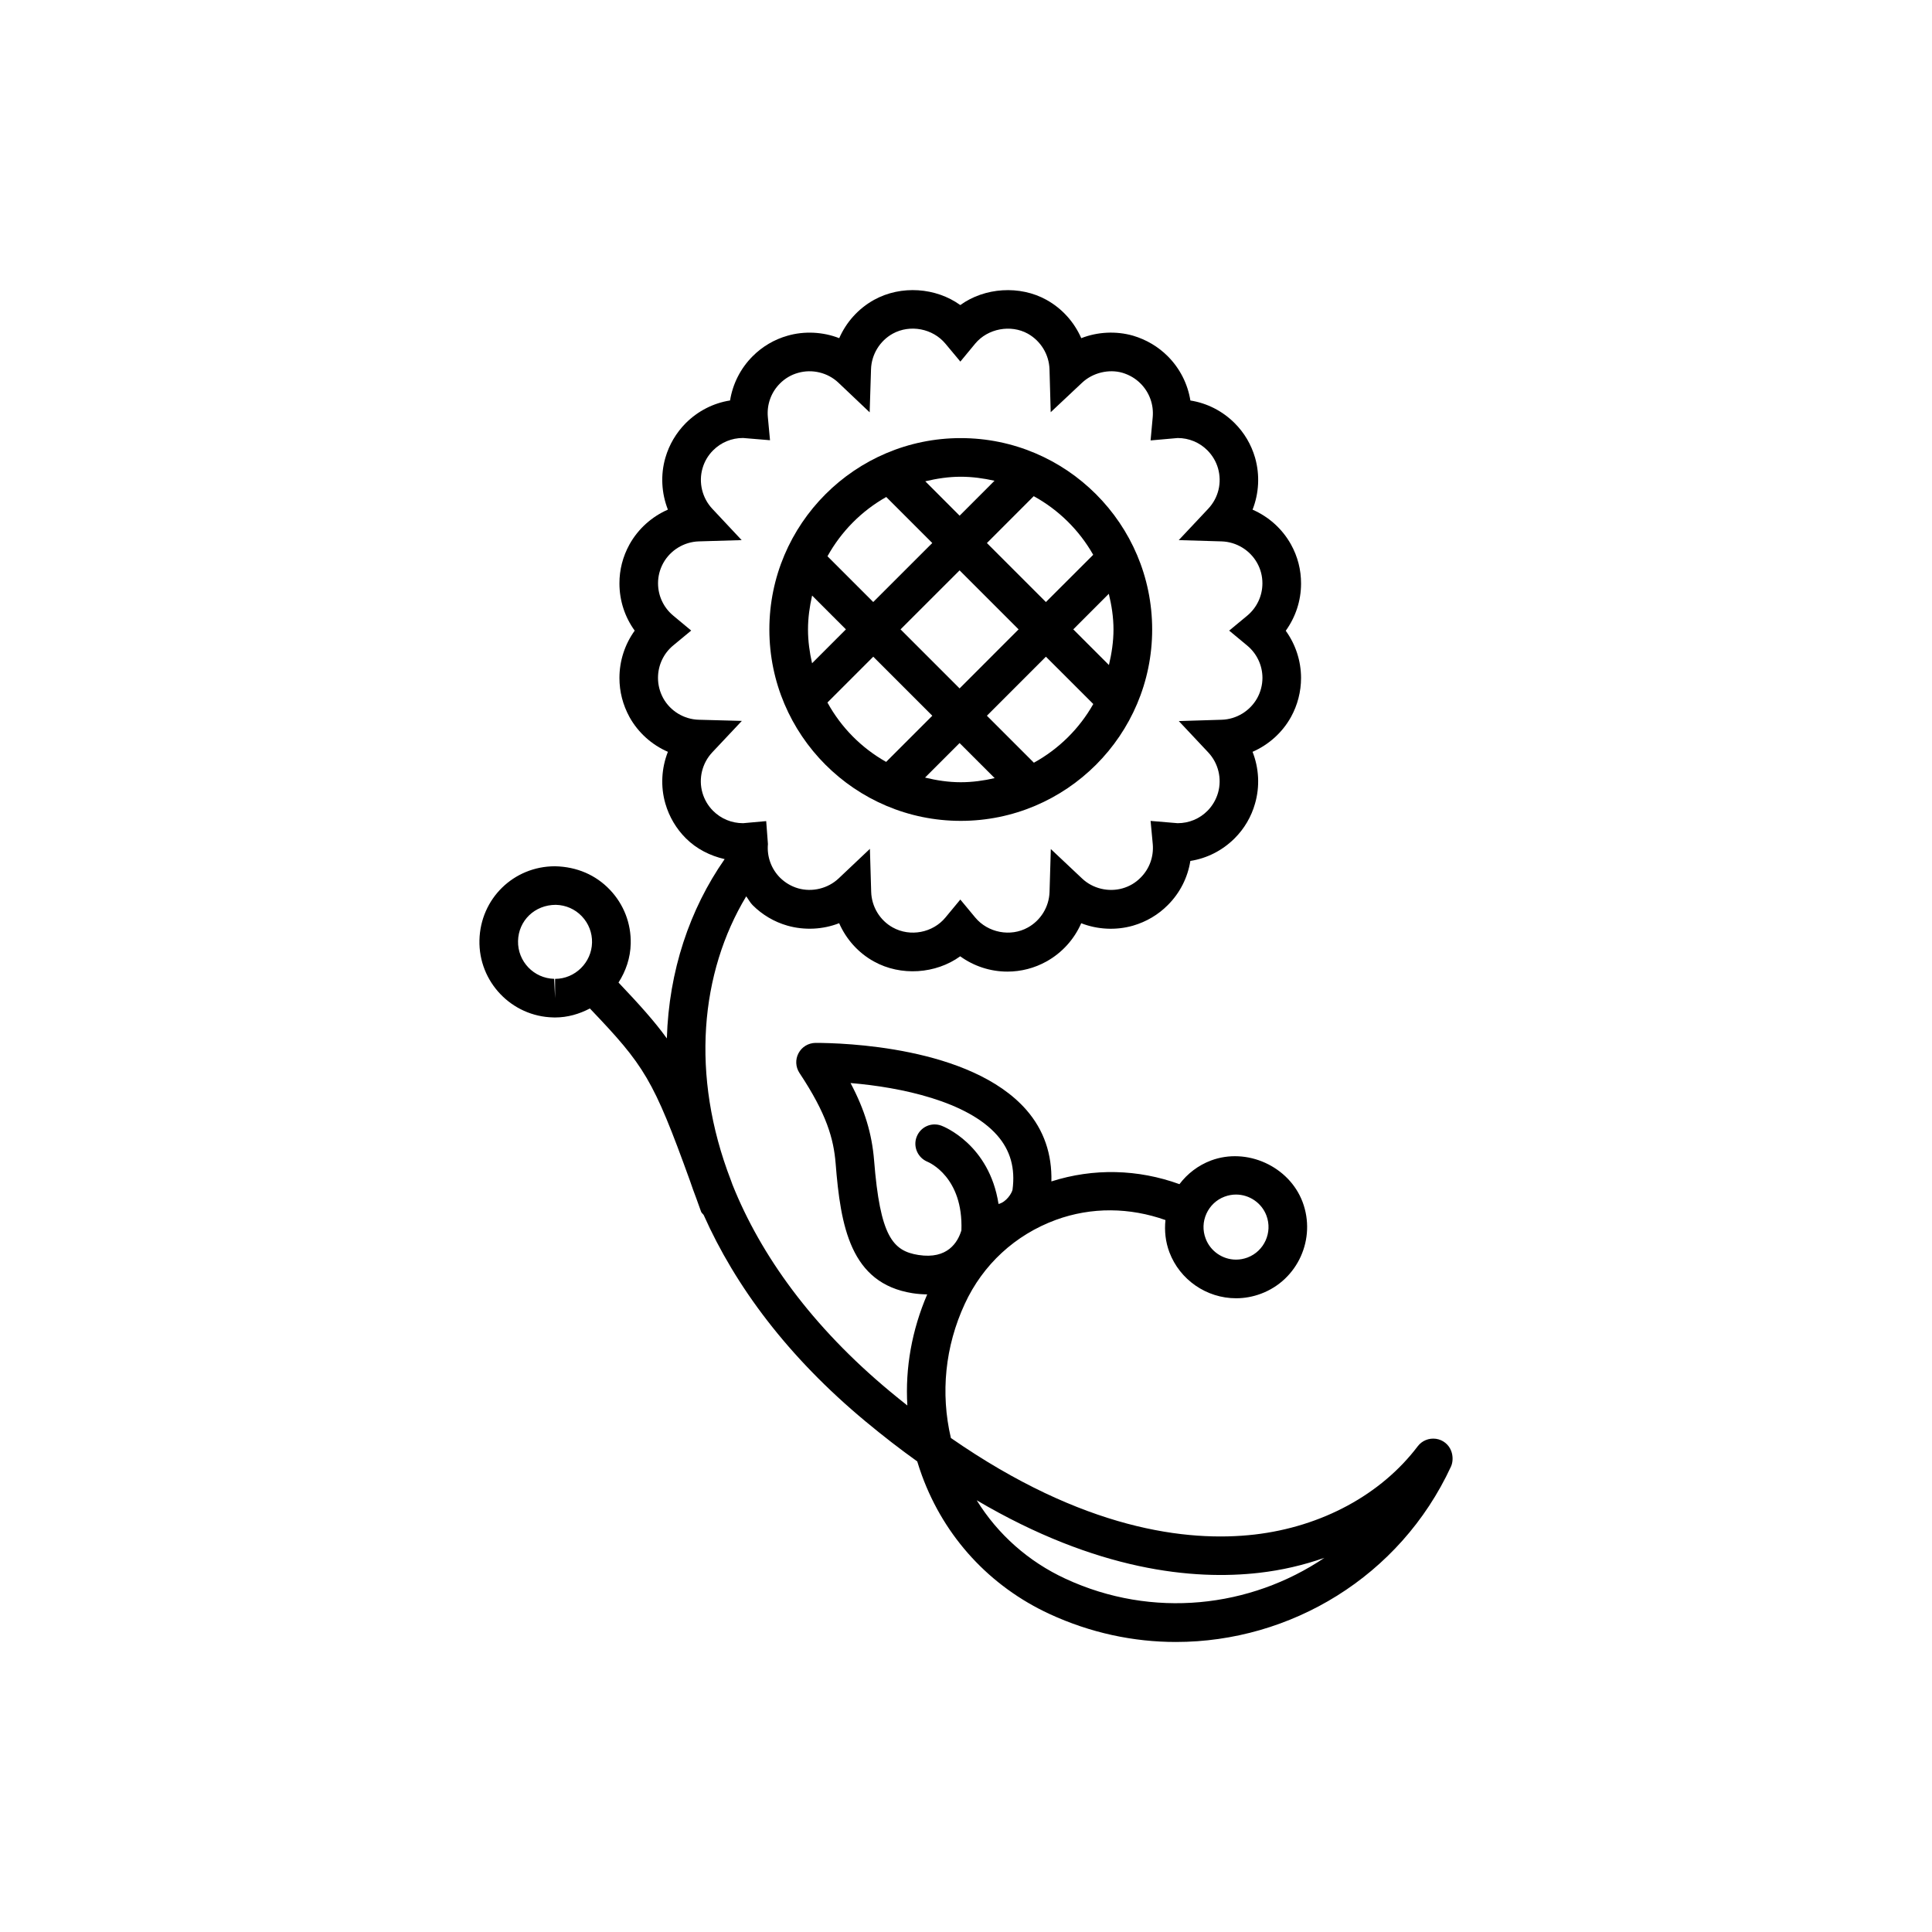
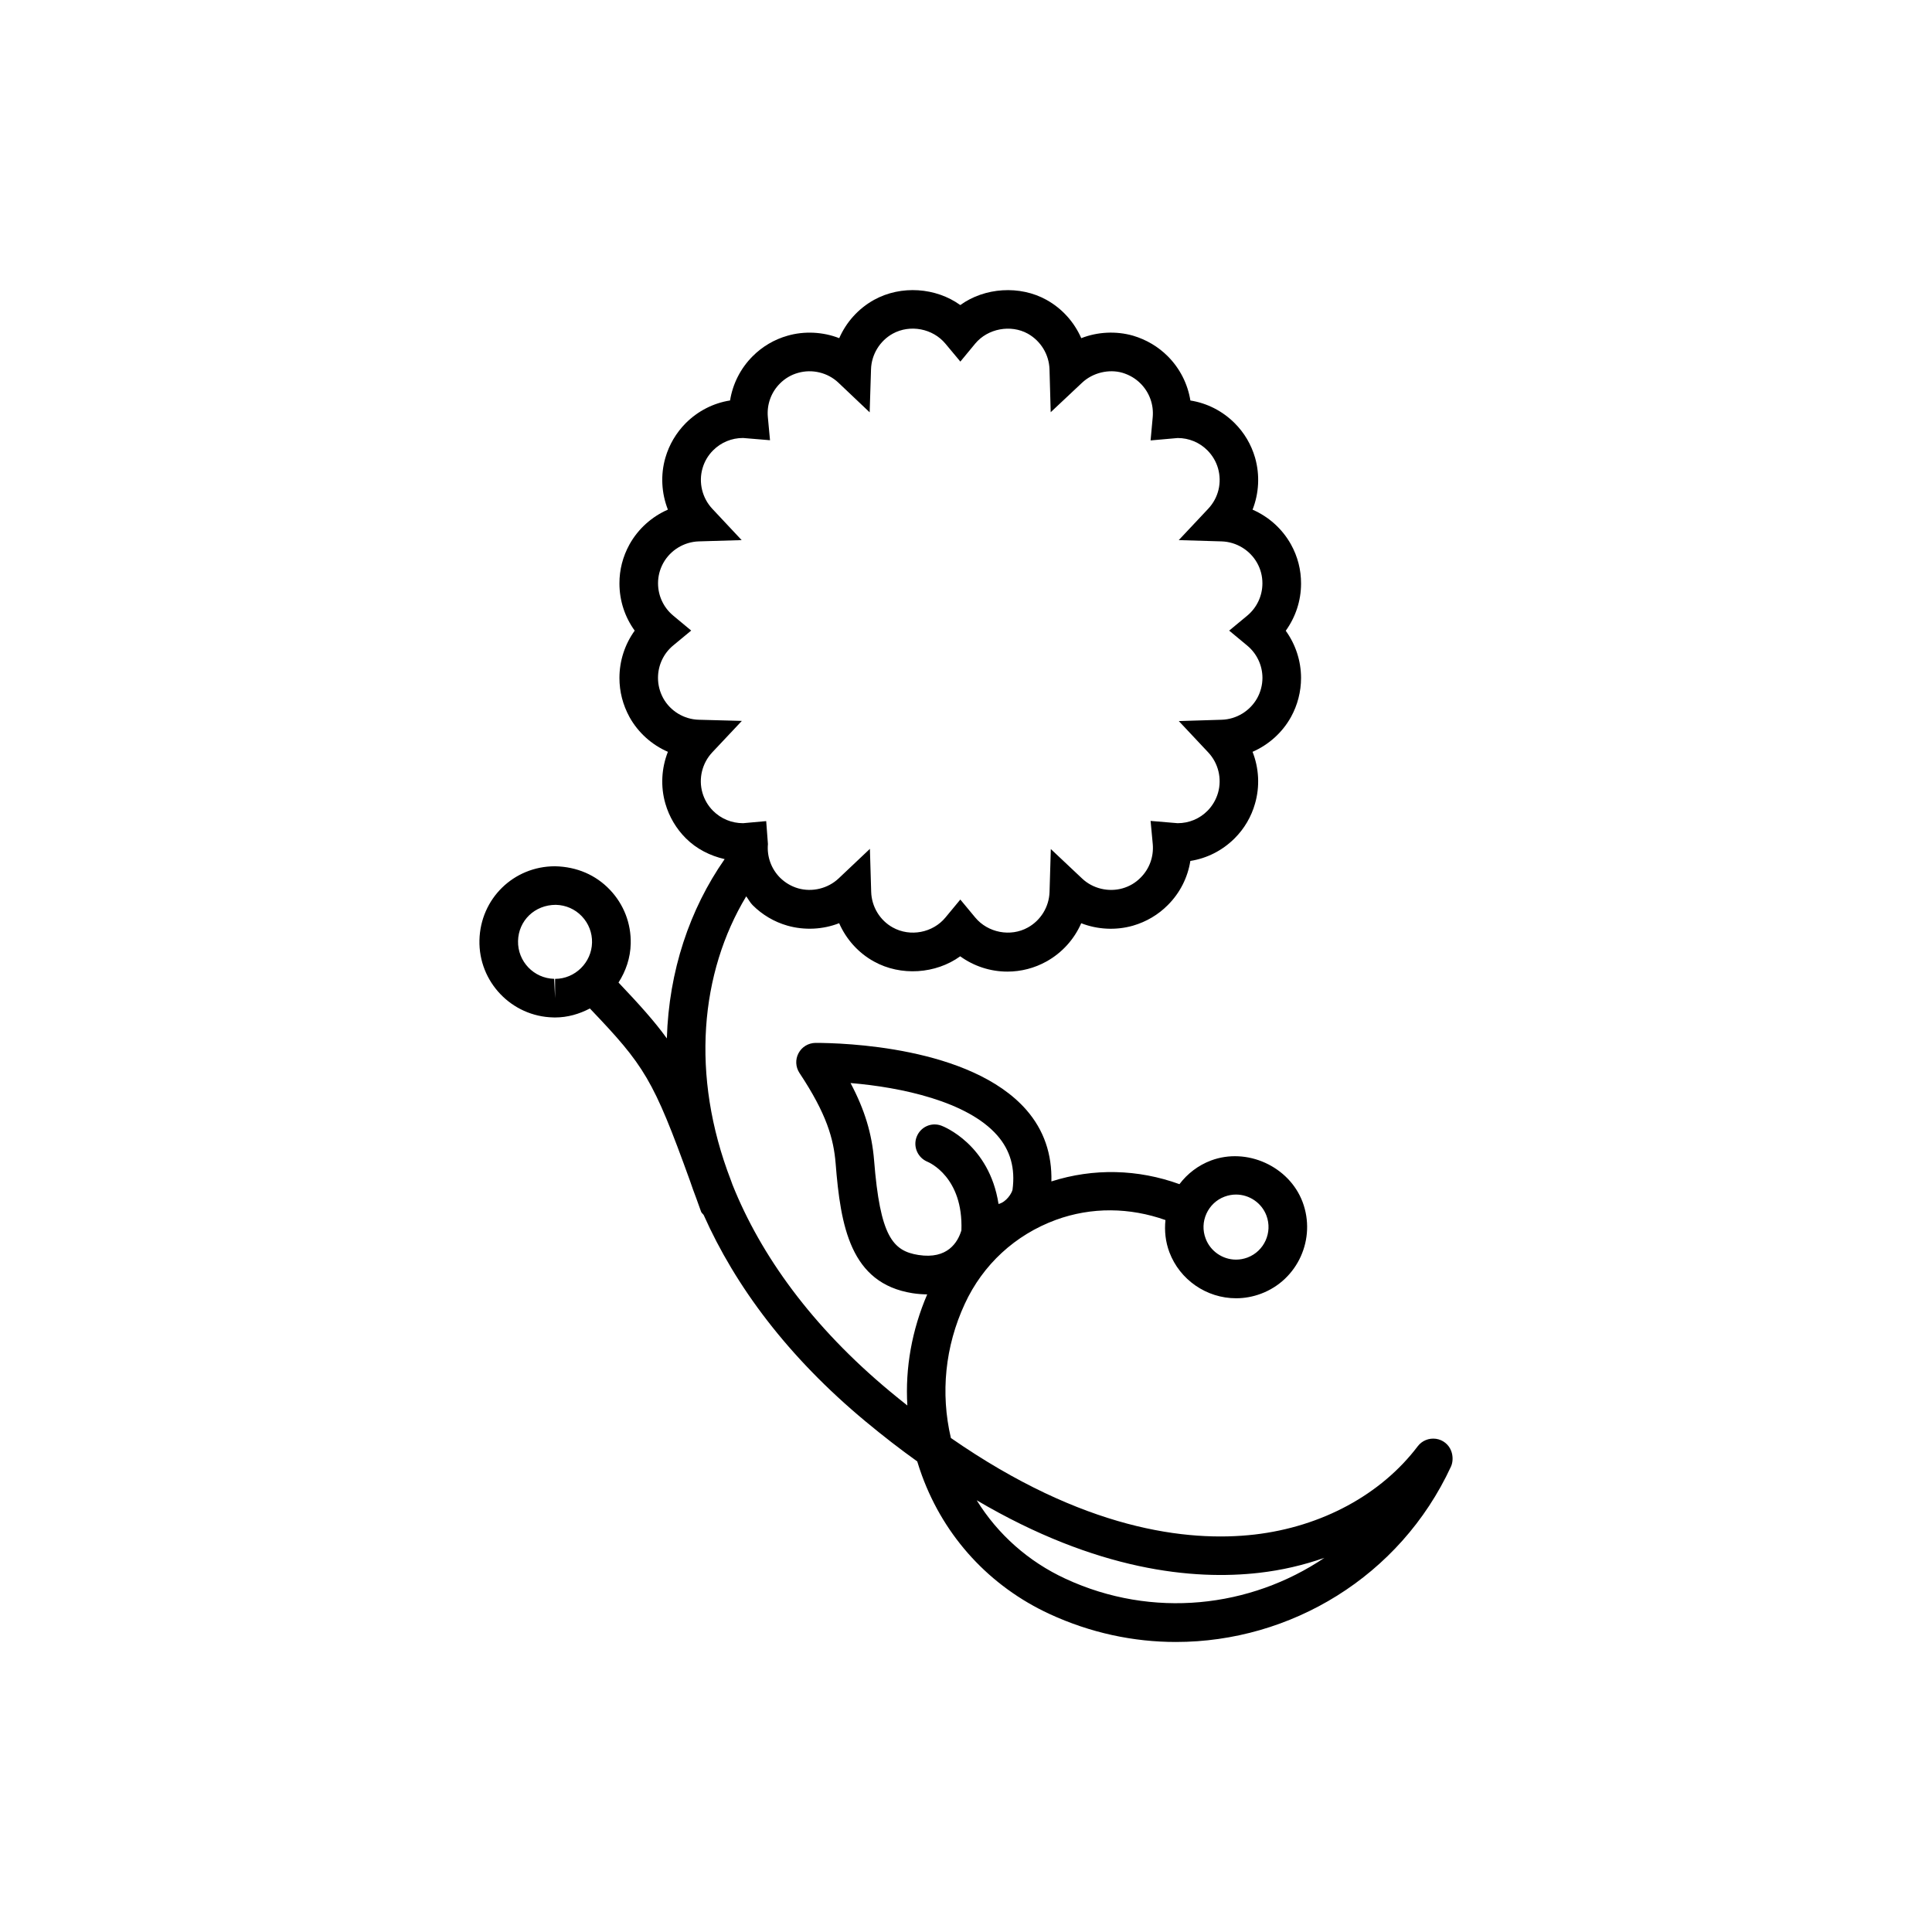
<svg xmlns="http://www.w3.org/2000/svg" version="1.1" id="Layer_1" x="0px" y="0px" width="50px" height="50px" viewBox="0 0 50 50" enable-background="new 0 0 50 50" xml:space="preserve">
  <g>
-     <path d="M24.864,21.244c2.731,0,4.954-2.222,4.954-4.953c0-2.73-2.222-4.953-4.954-4.953c-2.731,0-4.953,2.223-4.953,4.953   C19.911,19.022,22.133,21.244,24.864,21.244z M21.414,18.181l1.186-1.186l1.528,1.528l-1.195,1.195   C22.292,19.356,21.768,18.826,21.414,18.181z M23.306,16.288l1.528-1.527l1.527,1.527l-1.527,1.528L23.306,16.288z M24.864,20.244   c-0.319,0-0.626-0.048-0.924-0.12l0.894-0.894l0.908,0.908C25.458,20.203,25.167,20.244,24.864,20.244z M26.757,19.739   l-1.216-1.216l1.527-1.528l1.226,1.225C27.932,18.86,27.401,19.384,26.757,19.739z M28.696,15.367   c0.072,0.298,0.121,0.604,0.121,0.924c0,0.318-0.048,0.623-0.118,0.92l-0.923-0.923L28.696,15.367z M28.292,14.358l-1.224,1.223   l-1.527-1.527l1.212-1.213C27.397,13.195,27.929,13.719,28.292,14.358z M24.864,12.338c0.301,0,0.592,0.041,0.874,0.104   l-0.903,0.904l-0.889-0.89C24.241,12.386,24.546,12.338,24.864,12.338z M22.936,12.862l1.191,1.191l-1.528,1.527l-1.184-1.184   C21.771,13.754,22.295,13.224,22.936,12.862z M20.911,16.291c0-0.303,0.042-0.595,0.106-0.878l0.875,0.875l-0.876,0.877   C20.952,16.883,20.911,16.593,20.911,16.291z" />
    <path d="M14.318,26.331c0.004,0,0.043,0.001,0.047,0.001c0.325,0,0.629-0.09,0.901-0.233c1.415,1.484,1.638,1.823,2.592,4.464   c0.052,0.149,0.102,0.298,0.161,0.447c0.041,0.114,0.08,0.223,0.124,0.345c0.013,0.038,0.047,0.058,0.068,0.089   c0.815,1.831,2.168,3.663,4.188,5.341c0.456,0.379,0.902,0.724,1.339,1.036c0.037,0.123,0.078,0.246,0.123,0.368   c0.585,1.596,1.757,2.866,3.299,3.58c1.062,0.491,2.177,0.726,3.275,0.725c2.957,0,5.793-1.684,7.115-4.537   c0.056-0.12,0.055-0.276,0.009-0.401c-0.062-0.171-0.215-0.294-0.396-0.32c-0.185-0.025-0.362,0.049-0.472,0.193   c-0.946,1.251-2.486,2.084-4.224,2.285c-1.737,0.199-4.428-0.118-7.858-2.499c-0.272-1.16-0.15-2.371,0.359-3.47   c0.469-1.017,1.305-1.787,2.356-2.174c0.928-0.34,1.918-0.322,2.838,0.004c-0.029,0.279,0,0.562,0.102,0.833   c0.269,0.713,0.961,1.191,1.725,1.191c0.222,0,0.439-0.04,0.649-0.119c0.95-0.357,1.43-1.424,1.072-2.375   c-0.347-0.918-1.439-1.421-2.373-1.07c-0.329,0.125-0.606,0.338-0.813,0.611c-1.072-0.389-2.222-0.419-3.314-0.071   c0.017-0.702-0.19-1.326-0.648-1.851c-1.443-1.648-4.77-1.734-5.459-1.734h-0.001c-0.184,0.004-0.351,0.104-0.437,0.268   c-0.086,0.162-0.076,0.356,0.025,0.51c0.705,1.062,0.884,1.704,0.936,2.34c0.129,1.625,0.379,3.105,1.99,3.36   c0.136,0.021,0.261,0.029,0.38,0.031c-0.395,0.92-0.572,1.898-0.514,2.875c-0.146-0.115-0.293-0.235-0.442-0.358   c-2.034-1.688-3.355-3.536-4.084-5.358c-0.013-0.037-0.028-0.077-0.041-0.114c-1.052-2.722-0.79-5.375,0.397-7.347   c0.057,0.075,0.098,0.16,0.166,0.228c0.248,0.249,0.558,0.433,0.898,0.53c0.441,0.126,0.922,0.102,1.341-0.063   c0.182,0.415,0.496,0.769,0.9,0.991c0.696,0.387,1.601,0.323,2.233-0.134c0.353,0.255,0.779,0.396,1.223,0.396   c0.353,0,0.701-0.091,1.007-0.261c0.405-0.224,0.721-0.576,0.902-0.991c0.419,0.164,0.901,0.19,1.343,0.062   c0.341-0.099,0.651-0.283,0.896-0.53c0.315-0.313,0.517-0.714,0.585-1.144c0.434-0.068,0.831-0.271,1.146-0.585   c0.249-0.248,0.432-0.559,0.527-0.896c0.13-0.446,0.103-0.92-0.063-1.343c0.416-0.182,0.77-0.496,0.995-0.902   c0.17-0.309,0.26-0.657,0.26-1.011c-0.001-0.443-0.142-0.868-0.396-1.22c0.254-0.354,0.396-0.776,0.396-1.221   c0.001-0.357-0.086-0.697-0.26-1.012c-0.226-0.406-0.579-0.72-0.995-0.901c0.166-0.423,0.193-0.896,0.065-1.345   c-0.1-0.342-0.277-0.643-0.529-0.895c-0.315-0.314-0.713-0.517-1.145-0.585c-0.069-0.43-0.271-0.83-0.585-1.145   c-0.245-0.246-0.554-0.43-0.897-0.532c-0.44-0.126-0.923-0.101-1.342,0.064c-0.181-0.414-0.495-0.767-0.899-0.991   c-0.69-0.384-1.601-0.322-2.232,0.134c-0.63-0.454-1.531-0.521-2.231-0.135c-0.406,0.225-0.72,0.577-0.902,0.992   c-0.419-0.165-0.907-0.189-1.34-0.063c-0.339,0.096-0.65,0.279-0.9,0.53c-0.314,0.314-0.516,0.715-0.585,1.145   c-0.432,0.068-0.83,0.271-1.146,0.586c-0.249,0.25-0.431,0.56-0.528,0.896c-0.129,0.446-0.101,0.919,0.065,1.343   c-0.416,0.182-0.769,0.496-0.995,0.903c-0.173,0.315-0.26,0.655-0.259,1.008c0,0.444,0.14,0.869,0.395,1.221   c-0.254,0.353-0.395,0.778-0.395,1.225c0,0.354,0.087,0.693,0.26,1.011c0.225,0.405,0.579,0.72,0.994,0.9   c-0.166,0.423-0.194,0.896-0.065,1.341c0.098,0.34,0.282,0.65,0.529,0.896c0.279,0.279,0.629,0.453,1.005,0.54   c-0.907,1.299-1.444,2.897-1.496,4.64c-0.315-0.437-0.705-0.871-1.251-1.446c0.189-0.294,0.308-0.637,0.316-1.007   c0.012-0.522-0.18-1.018-0.541-1.396c-0.362-0.379-0.849-0.594-1.419-0.606c-1.071,0-1.93,0.84-1.955,1.913   C12.382,25.409,13.24,26.307,14.318,26.331z M32.583,40.705c0.587-0.067,1.154-0.199,1.693-0.389   c-1.917,1.294-4.448,1.584-6.696,0.544c-0.964-0.445-1.756-1.15-2.303-2.033C28.389,40.66,30.892,40.898,32.583,40.705z    M31.222,31.41c0.093-0.205,0.26-0.362,0.468-0.44c0.097-0.036,0.196-0.055,0.297-0.055c0.35,0,0.666,0.219,0.788,0.543   c0.164,0.435-0.056,0.922-0.488,1.086c-0.097,0.036-0.196,0.055-0.298,0.055c-0.349,0-0.665-0.219-0.787-0.545   C31.122,31.844,31.129,31.616,31.222,31.41z M23.771,32.479c-0.669-0.105-0.994-0.484-1.15-2.453   c-0.056-0.683-0.24-1.301-0.609-1.997c1.311,0.109,3.025,0.474,3.796,1.354c0.341,0.389,0.47,0.851,0.396,1.407   c-0.017,0.085-0.157,0.32-0.362,0.369c-0.239-1.543-1.425-2.008-1.482-2.028c-0.258-0.094-0.538,0.034-0.637,0.29   c-0.099,0.255,0.029,0.543,0.282,0.646c0.039,0.017,0.927,0.396,0.876,1.775C24.788,32.149,24.524,32.596,23.771,32.479z    M18.453,20.983c-0.128-0.128-0.223-0.289-0.274-0.466c-0.106-0.366-0.008-0.768,0.256-1.048l0.764-0.812l-1.115-0.03   c-0.382-0.01-0.735-0.225-0.919-0.556c-0.09-0.165-0.136-0.343-0.136-0.527c0-0.327,0.144-0.634,0.394-0.84l0.465-0.385   l-0.464-0.386c-0.25-0.207-0.394-0.512-0.394-0.838c0-0.183,0.045-0.359,0.135-0.523c0.185-0.334,0.538-0.549,0.921-0.561   l1.108-0.033l-0.758-0.809c-0.264-0.28-0.361-0.683-0.255-1.049c0.051-0.178,0.144-0.335,0.275-0.466   c0.206-0.206,0.481-0.319,0.773-0.319l0.699,0.058l-0.056-0.599c-0.03-0.322,0.083-0.64,0.314-0.87   c0.129-0.13,0.29-0.225,0.467-0.274c0.365-0.105,0.769-0.008,1.045,0.254l0.809,0.767l0.035-1.114   c0.012-0.384,0.228-0.736,0.561-0.921c0.45-0.248,1.038-0.135,1.365,0.259l0.386,0.463l0.384-0.465   c0.326-0.393,0.922-0.501,1.361-0.258c0.335,0.188,0.55,0.538,0.562,0.921l0.031,1.112l0.812-0.763   c0.279-0.263,0.697-0.358,1.043-0.258c0.182,0.055,0.34,0.147,0.471,0.279c0.229,0.229,0.344,0.547,0.314,0.872l-0.055,0.6   l0.702-0.062c0.29,0,0.562,0.113,0.767,0.317c0.131,0.132,0.225,0.29,0.276,0.466c0.106,0.373,0.012,0.766-0.256,1.05l-0.76,0.809   l1.109,0.033c0.383,0.012,0.735,0.227,0.921,0.561c0.09,0.163,0.135,0.339,0.135,0.525c0,0.325-0.145,0.631-0.395,0.838   l-0.465,0.385l0.465,0.386c0.25,0.207,0.395,0.512,0.396,0.835c0,0.184-0.047,0.365-0.135,0.525   c-0.186,0.334-0.538,0.55-0.921,0.561l-1.109,0.034l0.76,0.809c0.264,0.28,0.361,0.682,0.255,1.049   c-0.051,0.177-0.146,0.337-0.274,0.466c-0.205,0.206-0.479,0.319-0.772,0.319l-0.699-0.059l0.056,0.598   c0.029,0.325-0.084,0.642-0.316,0.872c-0.129,0.131-0.286,0.224-0.465,0.275c-0.363,0.104-0.771,0.008-1.047-0.254l-0.81-0.763   l-0.033,1.111c-0.012,0.384-0.227,0.735-0.562,0.92c-0.446,0.249-1.034,0.136-1.362-0.26l-0.385-0.464l-0.385,0.465   c-0.326,0.395-0.911,0.509-1.363,0.258c-0.333-0.184-0.547-0.536-0.559-0.921l-0.033-1.114l-0.81,0.766   c-0.279,0.263-0.687,0.359-1.047,0.256c-0.18-0.052-0.336-0.146-0.467-0.274c-0.23-0.23-0.345-0.549-0.315-0.873l-0.045-0.593   l-0.597,0.054C18.934,21.304,18.66,21.19,18.453,20.983z M14.385,23.417L14.385,23.417c0.257,0.006,0.496,0.11,0.673,0.296   c0.176,0.185,0.27,0.427,0.264,0.682c-0.012,0.517-0.441,0.938-0.956,0.938v0.5l-0.024-0.501c-0.527-0.012-0.947-0.451-0.935-0.979   C13.418,23.827,13.837,23.417,14.385,23.417z" />
  </g>
</svg>